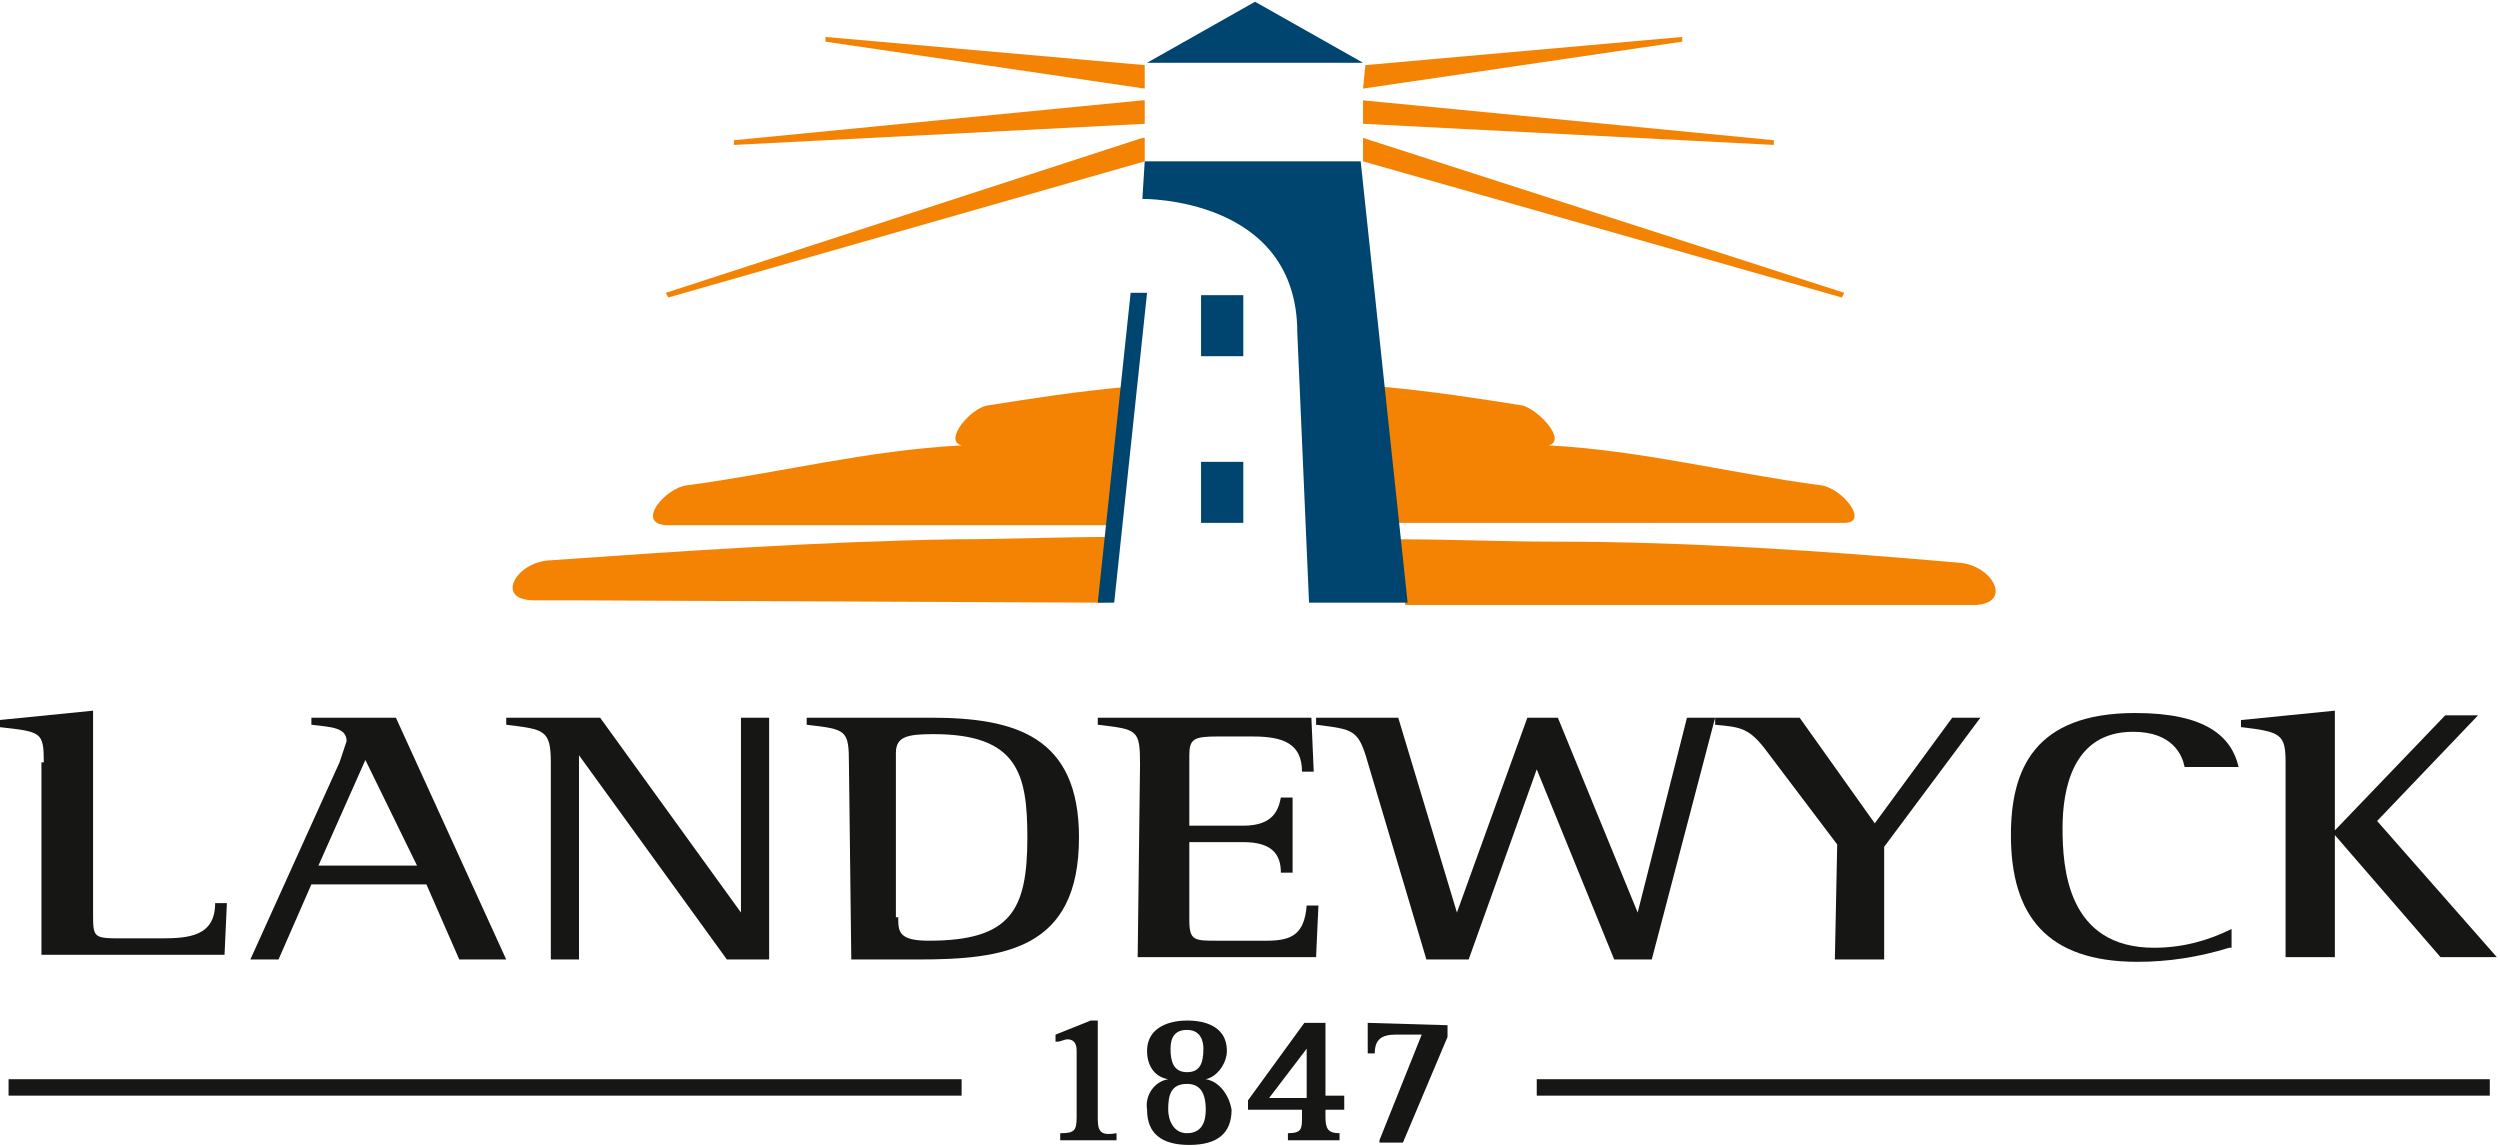
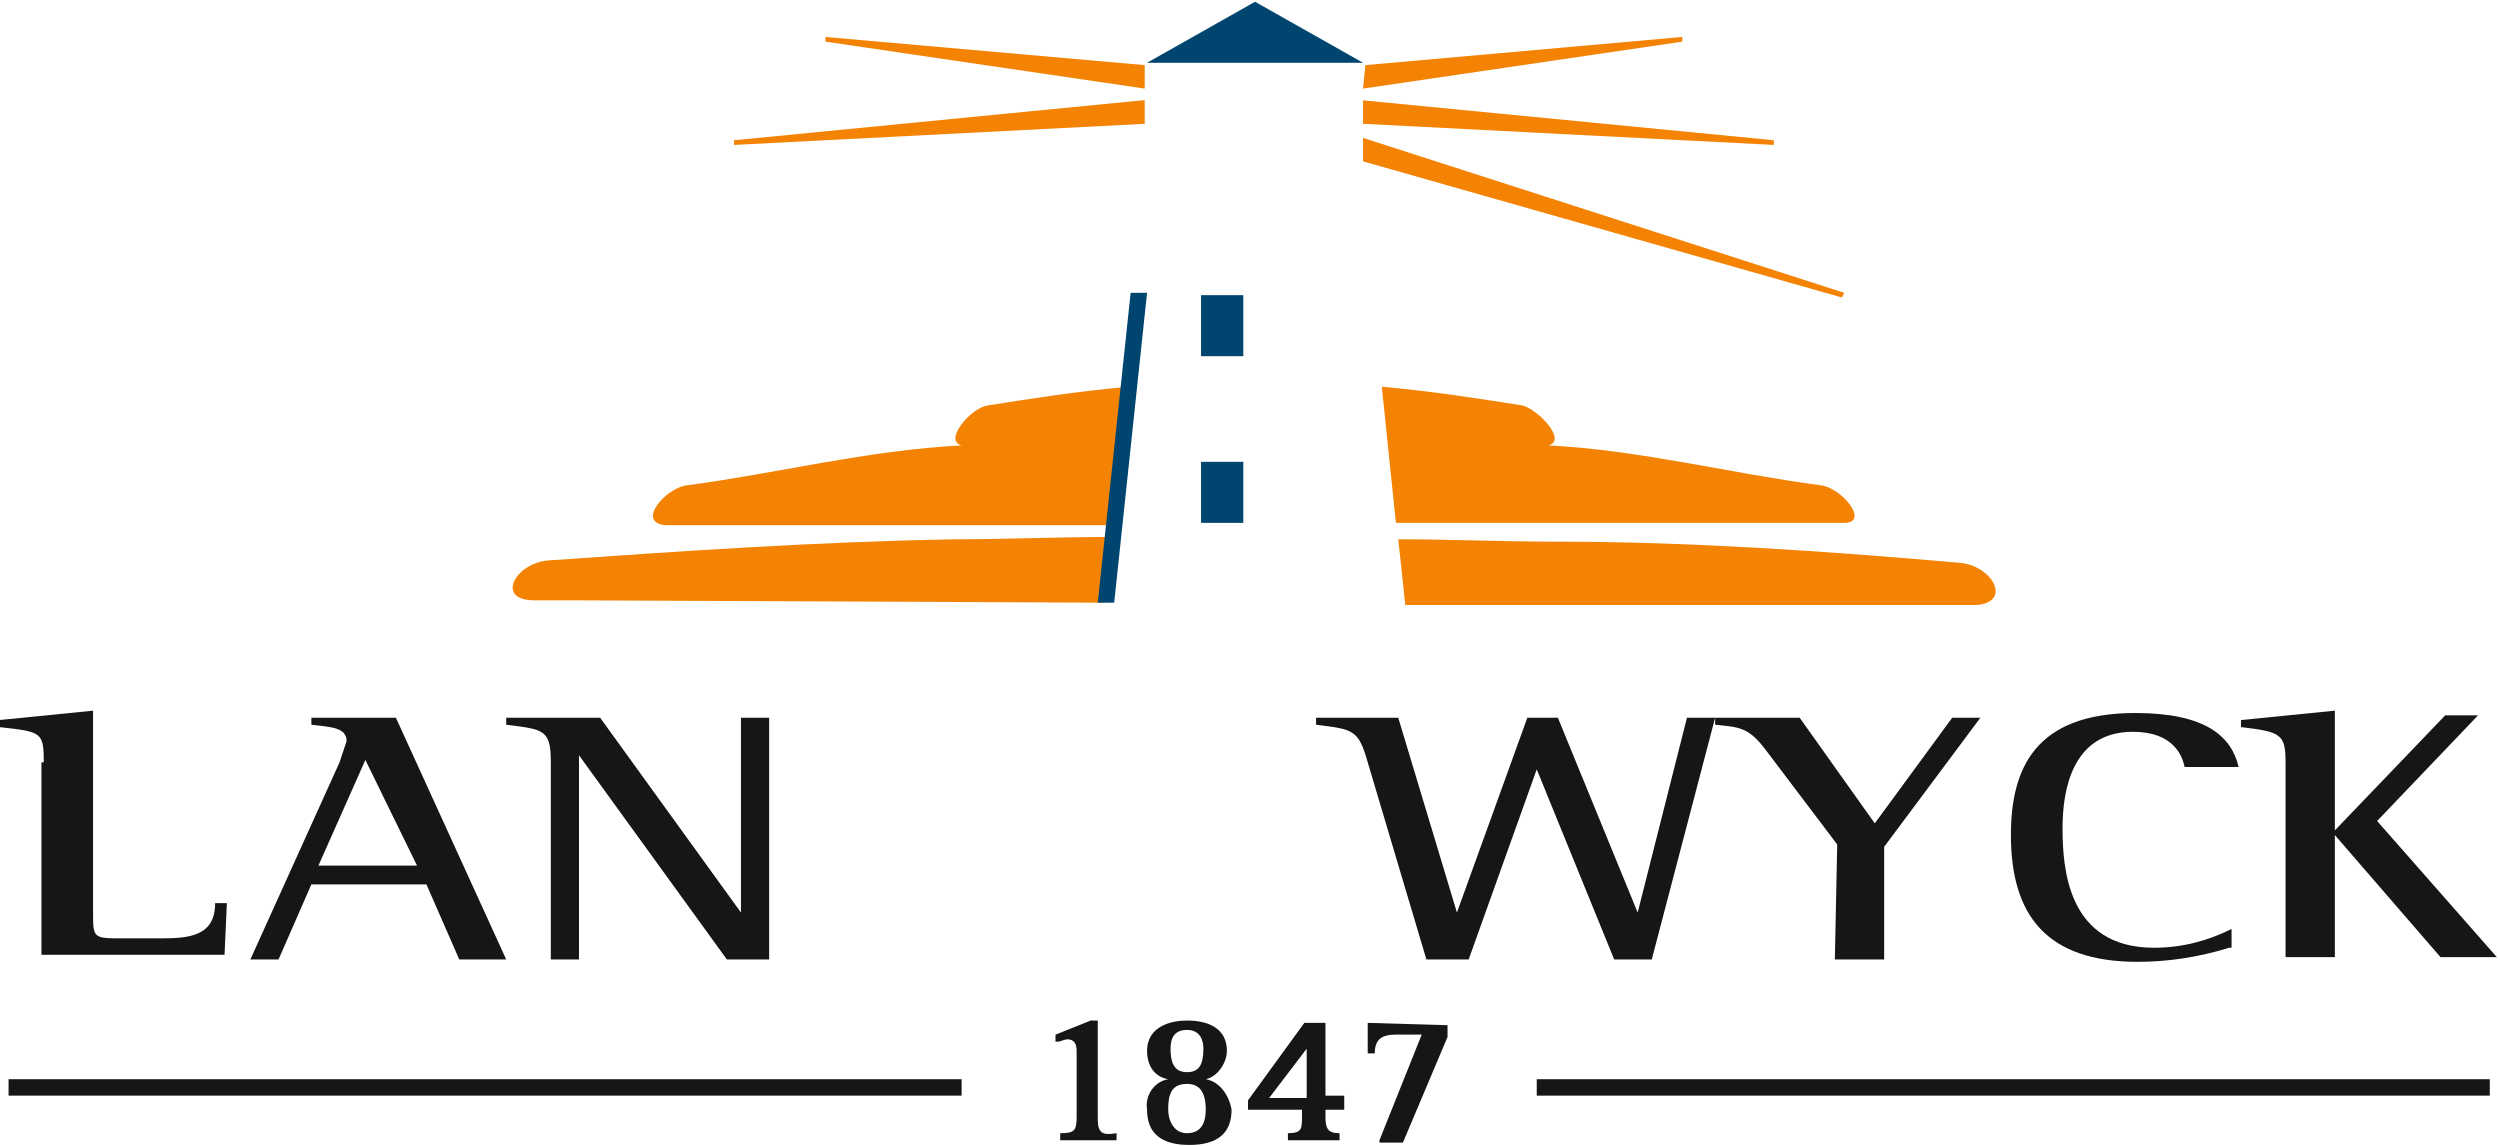
<svg xmlns="http://www.w3.org/2000/svg" id="landewyck-logo" height="55" width="120" viewBox="0 0 106.5 48.6">
  <g transform="translate(22.765 11.068)">
    <g fill="#161615">
      <path d="m-20.9 21.3c0-1.3-.1-1.3-1.9-1.5v-.3l4-.4v8.6c0 1.1 0 1.1 1.3 1.1h1.6c1.2 0 2.3-.1 2.3-1.5h.5l-.1 2.2h-7.8v-8.2" />
      <path d="m-9.2 25.7h4.2l-2.2-4.5zm.9-4.4c.1-.3.2-.6.3-.9 0-.6-.7-.6-1.5-.7v-.3h3.6l4.7 10.3h-2l-1.4-3.2h-4.9l-1.4 3.2h-1.2z" />
      <path d="m.7 21.3c0-1.4-.3-1.4-1.9-1.6v-.3h4l6 8.3v-8.3h1.2v10.3h-1.8l-6.3-8.7v8.7h-1.2z" />
-       <path d="m15.5 27.9c0 .6 0 1 1.3 1 3.5 0 4.2-1.3 4.2-4.4 0-2.7-.4-4.4-4-4.4-1.1 0-1.6.1-1.6.8v7m-2-6.5c0-1.5-.1-1.5-1.8-1.7v-.3h5.3c3.6 0 6.3.8 6.3 5.1 0 4.8-3.2 5.2-6.9 5.2h-2.8z" />
-       <path d="m25.8 21.4c0-1.5-.1-1.5-1.8-1.7v-.3h9.1l.1 2.3h-.5c0-1.2-.8-1.5-2.1-1.5h-1.5c-1 0-1.2.1-1.2.8v3h2.3c1.3 0 1.5-.7 1.6-1.2h.5v3.2h-.5c0-.8-.4-1.3-1.6-1.3h-2.3v3.3c0 .9.2.9 1.2.9h2.1c1.1 0 1.6-.3 1.7-1.5h.5l-.1 2.2h-7.6z" />
      <path d="m35.5 21.3c-.4-1.4-.6-1.4-2.2-1.6v-.3h3.5l2.5 8.3 3-8.3h1.3l3.4 8.3 2.1-8.3h1.2l-2.7 10.3h-1.6l-3.3-8.1-2.9 8.1h-1.8z" />
      <path d="m55.5 24.8-3.1-4.1c-.7-.9-1.1-.9-2.1-1v-.3h3.6l3.2 4.5 3.3-4.5h1.2l-4.1 5.5v4.8h-2.1z" />
      <path d="m72.2 29.2c-1.3.4-2.6.6-3.9.6-3.9 0-5.4-2-5.4-5.4 0-2.8 1-5.2 5.3-5.2 3 0 4.1 1 4.4 2.3h-2.3c-.1-.5-.5-1.5-2.2-1.5-2.6 0-3 2.5-3 4.1 0 1.7.2 5.1 3.9 5.1 1.2 0 2.3-.3 3.3-.8v.8" />
      <path d="m74.6 21.3c0-1.2-.2-1.3-1.9-1.5v-.3l4-.4v5.1l4.7-4.9h1.4l-4.3 4.5 5.1 5.8h-2.4l-4.5-5.2v5.2h-2.1z" />
      <path d="m-22.4 34.8h40.6v.7h-40.6z" />
      <path d="m42.7 34.8h40.6v.7h-40.6z" />
    </g>
    <path d="m54.8 9.5c-3.8-.5-7.7-1.5-11.6-1.7.8-.2-.4-1.5-1.1-1.7-1.9-.3-3.8-.6-6-.8l.6 5.8h19.1c1.1 0-.1-1.5-1-1.6" fill="#f48304" />
    <path d="m25.3 5.3c-2.2.2-4.1.5-6 .8-.7.1-1.9 1.5-1.1 1.7-4 .2-7.9 1.2-11.7 1.7-.9.1-2.2 1.6-.9 1.7h19.1z" fill="#f48304" />
    <path d="m60.7 12.8c-5.7-.5-11.5-.9-17.2-.9-2.3 0-4.4-.1-6.7-.1l.3 2.8h22.6 1.7c1.6-.1.7-1.7-.7-1.8" fill="#f48304" />
    <path d="m24.3 14.5.3-2.8c-2.3 0-4.5.1-6.7.1-5.8.1-11.6.5-17.3.9-1.4.1-2.3 1.7-.6 1.7h1.7z" fill="#f48304" />
    <path d="m28.4 1.4h1.8v2.6h-1.8z" fill="#004570" />
    <path d="m28.4 8.5h1.8v2.6h-1.8z" fill="#004570" />
-     <path d="m37.2 14.5-2-18.8h-9.2l-.1 1.6s6.6-.1 6.6 5.7l.5 11.5z" fill="#004570" />
    <path d="m26.1-8.5h9.2l-4.6-2.6z" fill="#004570" />
    <path d="m12.4-9.4 13.6 2v-1l-13.6-1.2z" fill="#f48304" />
    <path d="m25.9-6.9-17.4 1.7v.2l17.5-.9v-1z" fill="#f48304" />
-     <path d="m25.9-5.3-20.3 6.6.1.2 20.3-5.8v-1z" fill="#f48304" />
    <path d="m35.4-8.4-.1 1 13.6-2v-.2z" fill="#f48304" />
    <path d="m35.3-6.8v.9l17.5.9v-.2l-17.5-1.7z" fill="#f48304" />
    <path d="m35.3-5.2v.9l20.4 5.8.1-.2-20.5-6.6z" fill="#f48304" />
    <path d="m24.7 14.5 1.4-13.2h-.7l-1.4 13.2z" fill="#004570" />
    <path d="m24 36.5v-4.2h-.3l-1.5.6v.3h.1c.1 0 .3-.1.4-.1.3 0 .4.2.4.5v2.8c0 .6-.1.7-.7.7v.3h2.4v-.3c-.6.1-.8 0-.8-.6" fill="#161615" />
    <path d="m28.6 34.8c.5-.1.9-.7.9-1.2 0-1.2-1.2-1.3-1.7-1.3-.6 0-1.7.2-1.7 1.3 0 .6.3 1.1.9 1.2-.6.1-1 .7-.9 1.3 0 1 .6 1.5 1.8 1.5s1.8-.5 1.8-1.5c-.1-.6-.5-1.2-1.1-1.3m-.8 2.3c-.6 0-.8-.6-.8-1 0-.6.1-1.1.8-1.1.5 0 .8.3.8 1.1 0 .4-.1 1-.8 1m0-4.4c.6 0 .7.5.7.8 0 .7-.2 1-.7 1-.6 0-.7-.5-.7-1s.2-.8.7-.8" fill="#161615" />
    <path d="m33.7 32.4h-.9l-2.4 3.3v.4h2.3v.3c0 .5 0 .7-.6.7v.3h2.2v-.3c-.5 0-.6-.2-.6-.7v-.3h.8v-.6h-.8zm-2.4 3.2 1.6-2.1v2.1z" fill="#161615" />
    <path d="m35.5 32.4v1.3h.3c0-.6.3-.8.9-.8h1.1l-1.8 4.5v.1h1l1.9-4.5v-.5z" fill="#161615" />
  </g>
</svg>